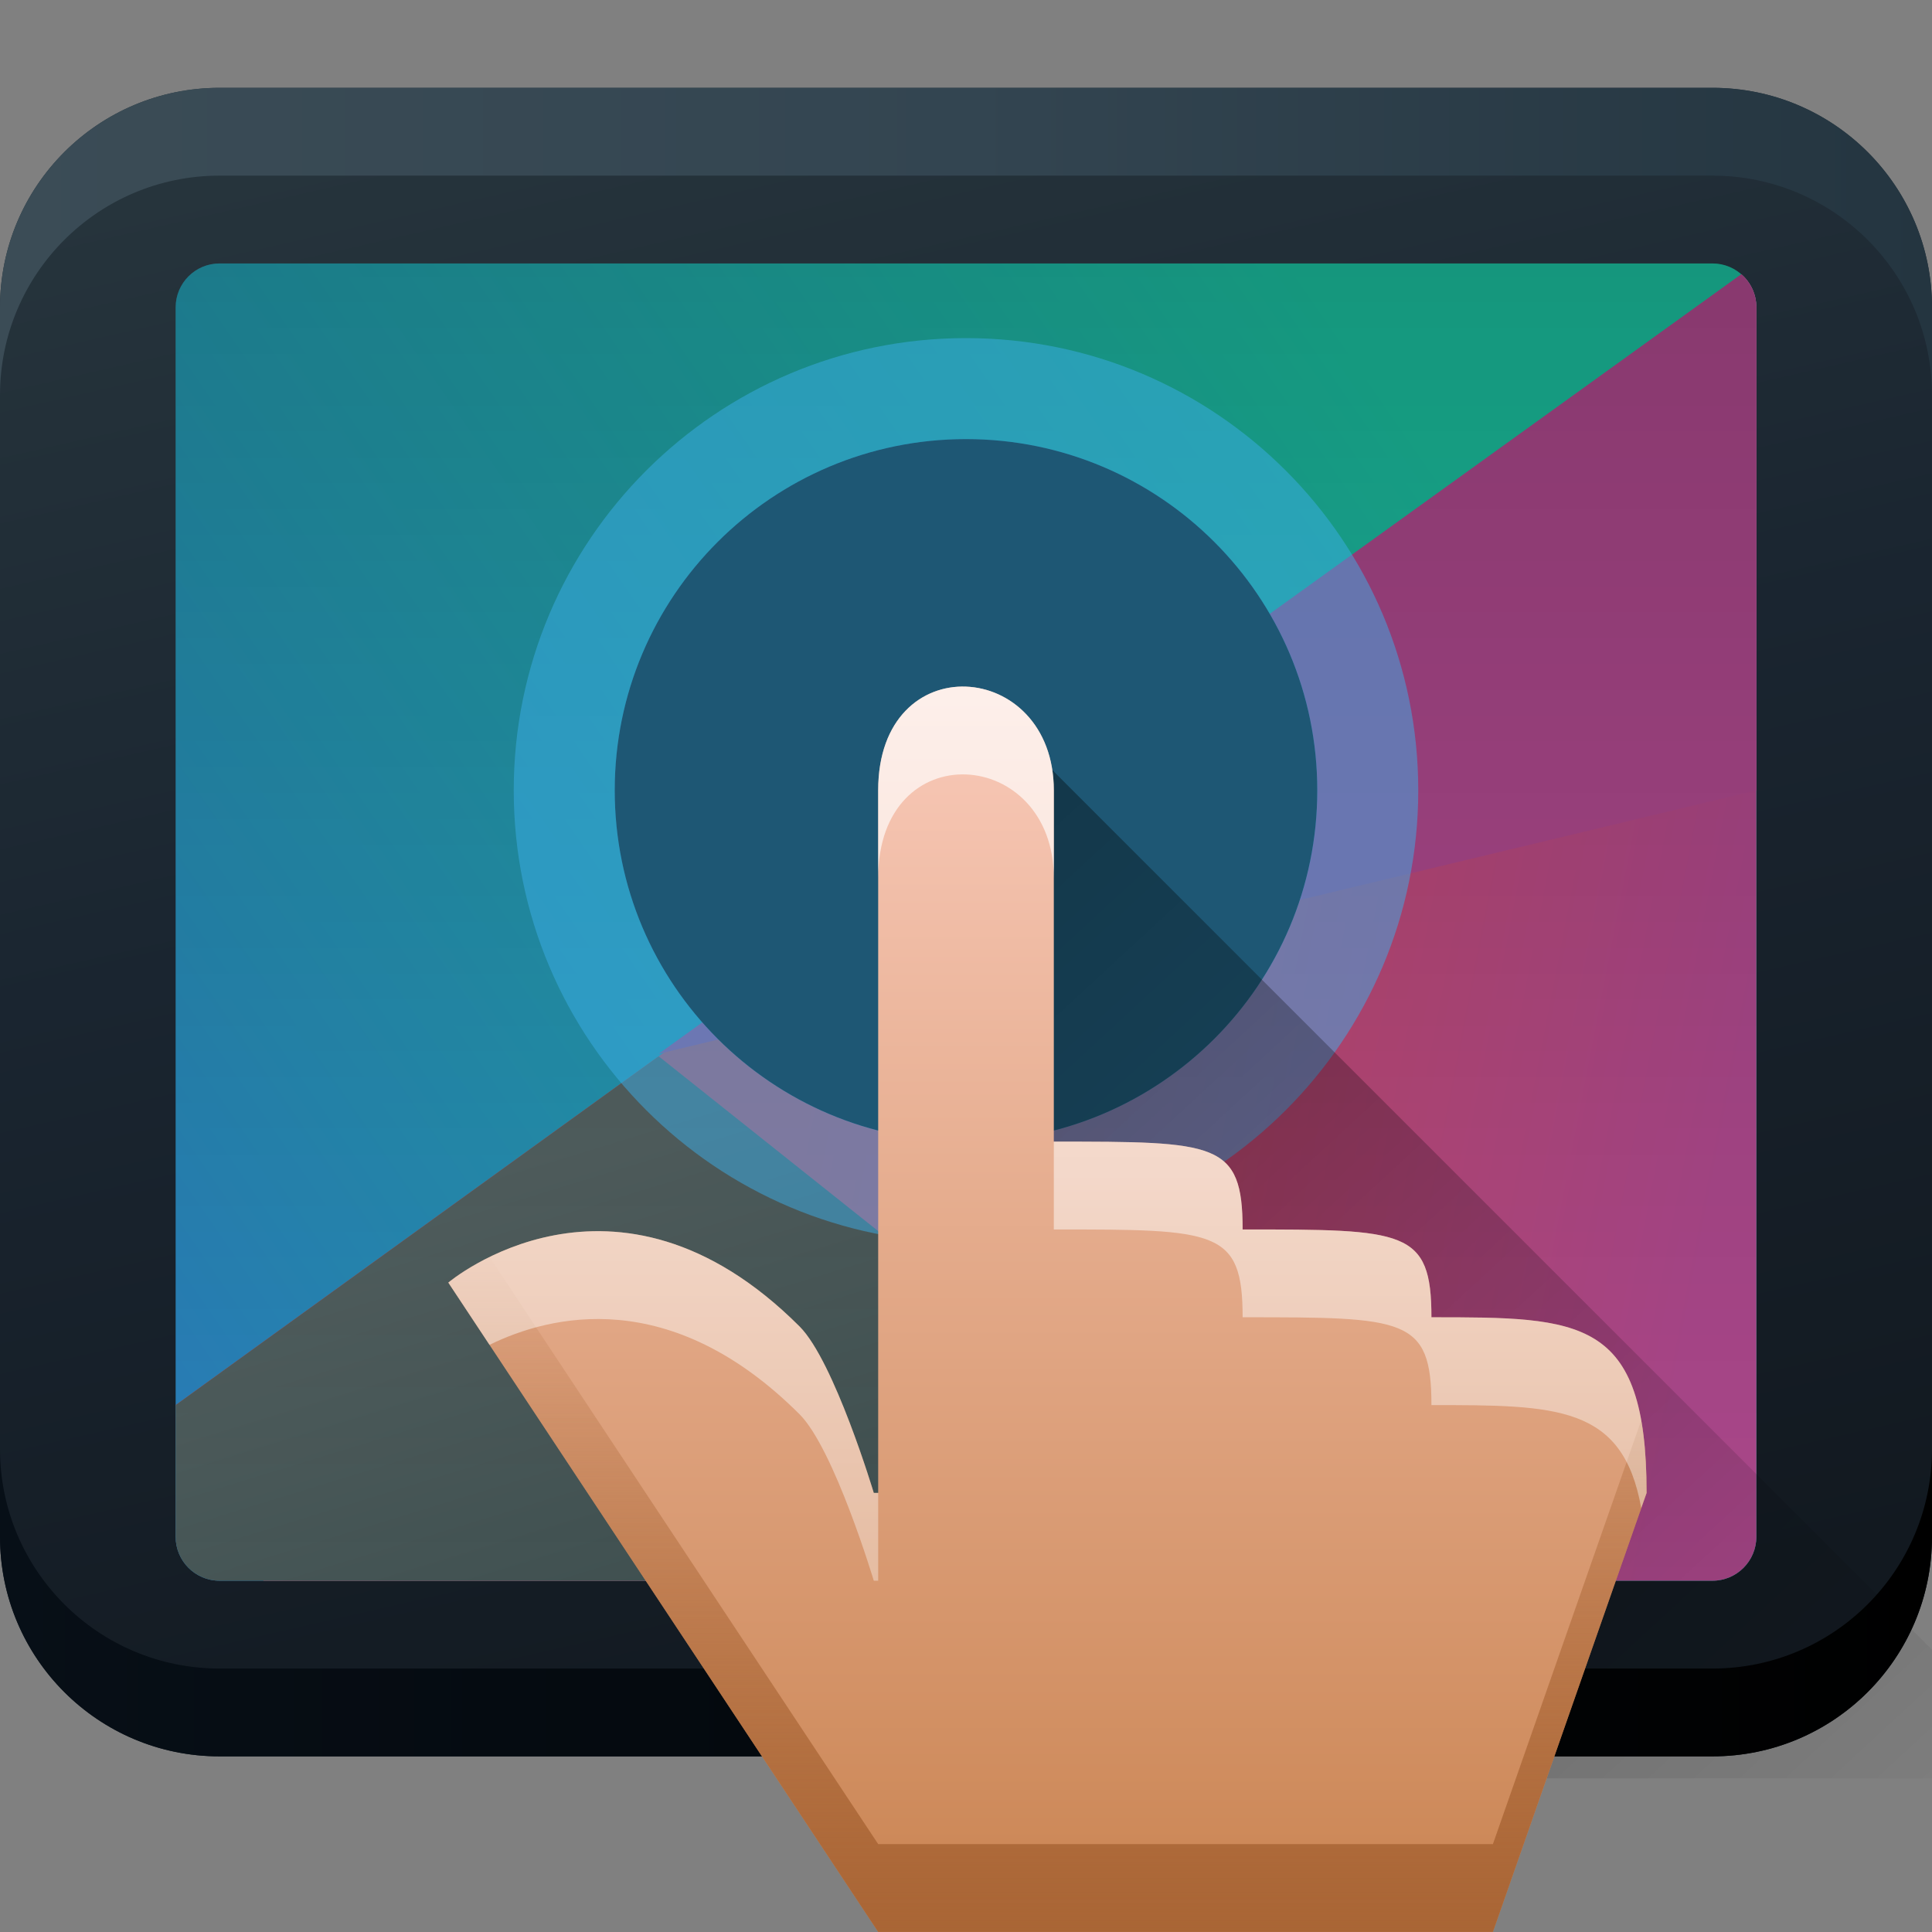
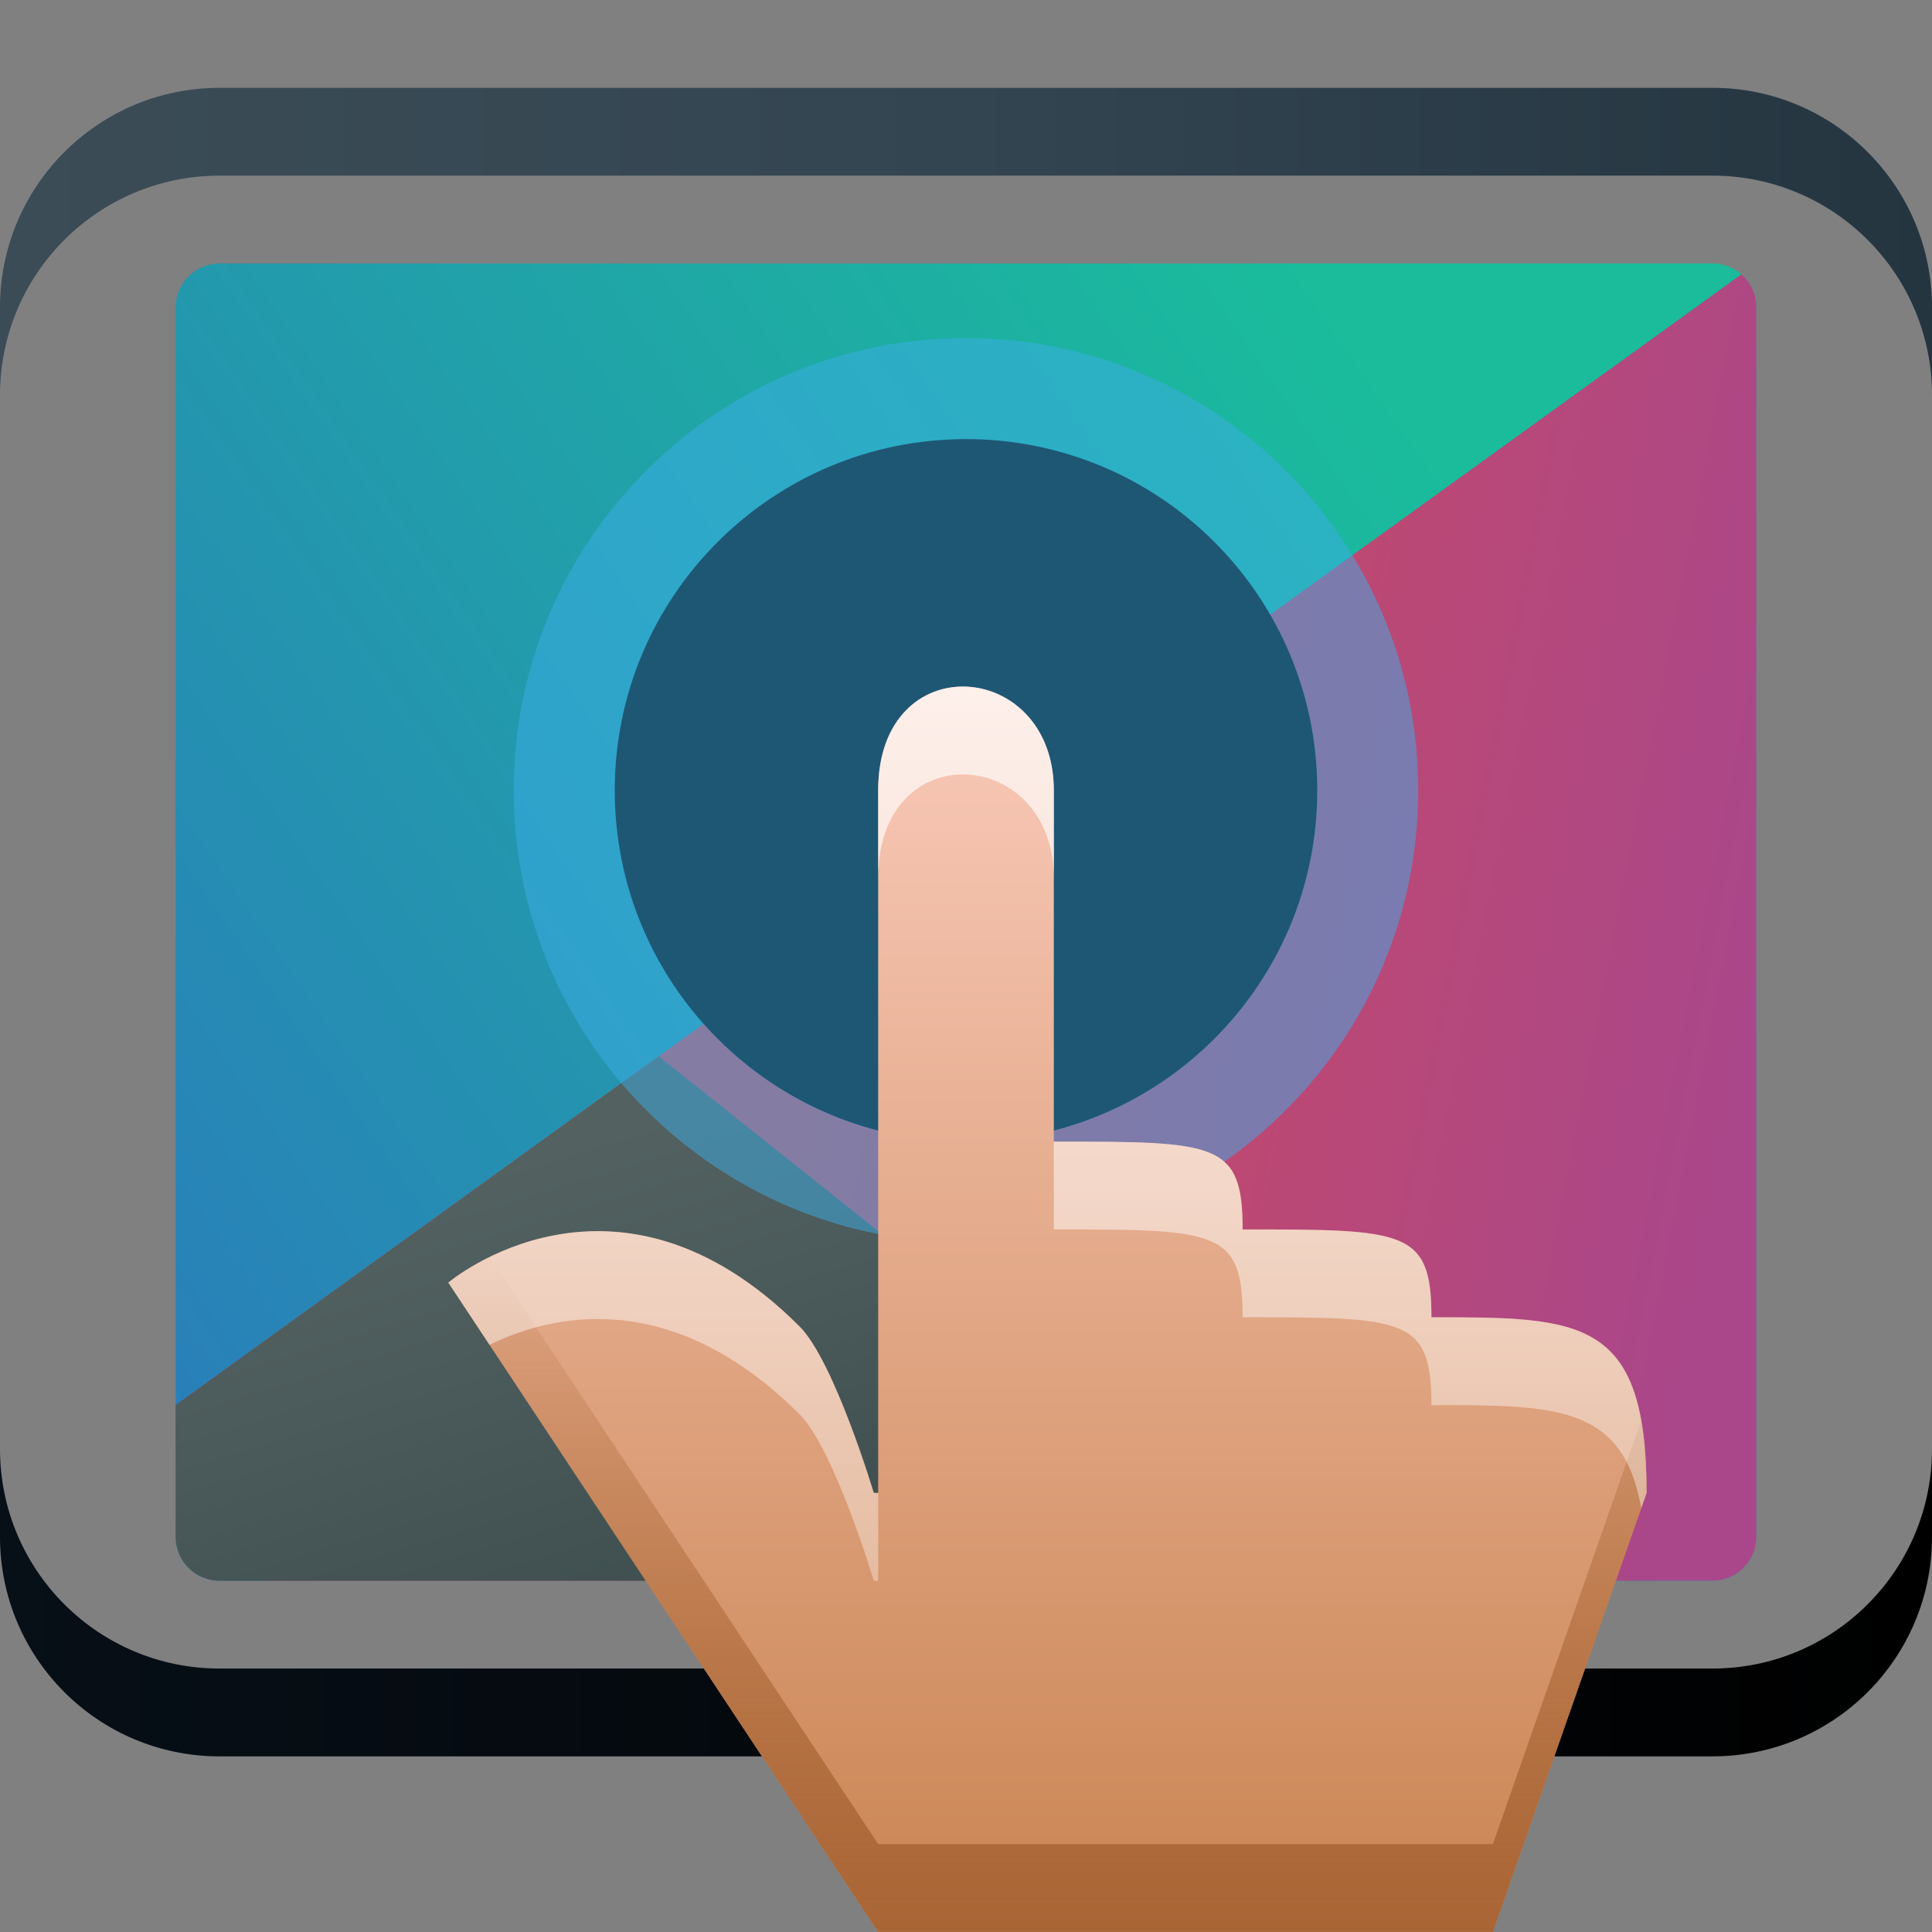
<svg xmlns="http://www.w3.org/2000/svg" xmlns:xlink="http://www.w3.org/1999/xlink" fill="none" viewBox="0 0 22 22">
  <rect x="0" y="0" width="22" height="22" fill="#808080" stroke="none" />
  <defs>
    <style type="text/css" id="current-color-scheme">
            .ColorScheme-Accent {
                color:#3daee9;
            }
        </style>
    <linearGradient id="a" x1="7.071" x2="11.393" y1="1" y2="19.91" gradientUnits="userSpaceOnUse">
      <stop stop-color="#26343c" offset="0" />
      <stop stop-color="#1a2530" offset=".448" />
      <stop stop-color="#121920" offset="1" />
    </linearGradient>
    <linearGradient id="b" x2="22" y1="20" y2="20" gradientUnits="userSpaceOnUse">
      <stop stop-color="#070f17" offset="0" />
      <stop offset="1" />
    </linearGradient>
    <linearGradient id="c" x2="22" y1="1" y2="1" gradientUnits="userSpaceOnUse">
      <stop stop-color="#3b4c56" offset="0" />
      <stop stop-color="#334551" offset=".5" />
      <stop stop-color="#243540" offset="1" />
    </linearGradient>
    <linearGradient id="d" x1="14.599" x2="-.011" y1="2.671" y2="12.768" gradientUnits="userSpaceOnUse">
      <stop stop-color="#1abc9c" offset="0" />
      <stop stop-color="#2980b9" offset="1" />
    </linearGradient>
    <linearGradient id="e" x1="9.303" x2="19.562" y1="11.708" y2="13.691" gradientUnits="userSpaceOnUse">
      <stop stop-color="#cc4a5e" offset="0" />
      <stop stop-color="#aa478a" offset="1" />
    </linearGradient>
    <linearGradient id="f" x1="7.07" x2="4.563" y1="21.761" y2="13.601" gradientUnits="userSpaceOnUse">
      <stop stop-color="#334545" offset="0" />
      <stop stop-color="#536161" offset="1" />
    </linearGradient>
    <linearGradient id="g">
      <stop offset="0" />
      <stop stop-opacity="0" offset="1" />
    </linearGradient>
    <linearGradient id="h" x1="11" x2="11" y1="3" y2="18" gradientUnits="userSpaceOnUse" xlink:href="#g" />
    <linearGradient id="i" x1="10.593" x2="22.815" y1="7.722" y2="20.963" gradientUnits="userSpaceOnUse" xlink:href="#g" />
    <linearGradient id="j" x1="11.59" x2="11.59" y1="6.905" y2="22.235" gradientUnits="userSpaceOnUse">
      <stop stop-color="#fccec0" offset="0" />
      <stop stop-color="#c98350" offset="1" />
    </linearGradient>
    <linearGradient id="k" x1="12" x2="12" y1="14" y2="22" gradientUnits="userSpaceOnUse">
      <stop stop-color="#a96535" stop-opacity="0" offset="0" />
      <stop stop-color="#a96535" offset="1" />
    </linearGradient>
    <linearGradient id="l" x1="11.774" x2="11.774" y1="7.918" y2="18" gradientUnits="userSpaceOnUse">
      <stop stop-color="#fff" offset="0" />
      <stop stop-color="#fff" stop-opacity=".5" offset="1" />
    </linearGradient>
  </defs>
-   <path d="m0 3.5c0-1.381 1.119-2.5 2.5-2.5h17c1.381 0 2.5 1.119 2.5 2.5v14c0 1.381-1.119 2.5-2.5 2.5h-17c-1.381 0-2.5-1.119-2.5-2.5z" fill="url(#a)" />
  <path d="m0 16.5v1c0 1.381 1.119 2.5 2.5 2.5h17c1.381 0 2.5-1.119 2.5-2.5v-1c0 1.381-1.119 2.5-2.5 2.5h-17c-1.381 0-2.5-1.119-2.5-2.5z" fill="url(#b)" />
  <path d="m2.5 1c-1.381 0-2.5 1.119-2.5 2.5v1c0-1.381 1.119-2.5 2.5-2.5h17c1.381 0 2.5 1.119 2.5 2.5v-1c0-1.381-1.119-2.5-2.5-2.5z" fill="url(#c)" />
-   <path d="m2.5 3c-.276 0-.5.224-.5.5v14c0 .276.224.5.5.5h17c.276 0 .5-.224.5-.5v-14c0-.276-.224-.5-.5-.5z" fill="url(#d)" />
+   <path d="m2.5 3c-.276 0-.5.224-.5.5v14c0 .276.224.5.5.5h17c.276 0 .5-.224.5-.5v-14c0-.276-.224-.5-.5-.5" fill="url(#d)" />
  <path d="m19.829 3.124-17.829 12.876 1 2h17-.5c.276 0 .5-.224.5-.5v-14-.004c-.001-.149-.067-.282-.171-.373z" fill="url(#e)" />
  <path d="m7.5 12.028-5.5 3.972v1.5c0 .276.224.5.5.5h12.5z" fill="url(#f)" />
-   <path d="m19.829 3.123-12.329 8.877 12.5-3v-5.509c-.003-.147-.068-.278-.171-.368z" fill="#aa478a" />
-   <path d="m2 3.5c0-.276.224-.5.5-.5h17c.276 0 .5.224.5.5v14c0 .276-.224.5-.5.5h-17c-.276 0-.5-.224-.5-.5z" fill="url(#h)" opacity=".2" />
  <path d="m16.15 9c0 2.844-2.306 5.15-5.15 5.15-2.844 0-5.15-2.306-5.15-5.15 0-2.844 2.306-5.15 5.15-5.15 2.844 0 5.15 2.306 5.15 5.15z" style="fill:currentColor" class="ColorScheme-Accent" opacity=".5" />
  <path d="m15 9c0 2.209-1.791 4-4 4-2.209 0-4-1.791-4-4 0-2.209 1.791-4 4-4 2.209 0 4 1.791 4 4z" style="fill:currentColor" class="ColorScheme-Accent" />
  <path d="m15 9c0 2.209-1.791 4-4 4-2.209 0-4-1.791-4-4 0-2.209 1.791-4 4-4 2.209 0 4 1.791 4 4z" fill="#000" fill-opacity=".5" />
-   <path d="m11.344 20.25v-12.12l10.656 10.656v1.464z" fill="url(#i)" opacity=".4" />
  <path d="m10 21.999h7l1.75-4.999c0-2-.75-2-2.45-2 0-1-.3-1-2.15-1 0-1-.3-1-2.15-1v-4c0-1.5-2-1.65-2 0v8l-.05-0s-.45-1.5-.845-1.895c-2.105-2.105-4-.5-4-.5z" fill="url(#j)" />
  <path d="m17 20.999h-7l-4.426-6.685c-.297.146-.469.291-.469.291l4.895 7.394h7l1.75-4.999c0-.326-.02-.599-.061-.827z" fill="url(#k)" />
  <g fill="url(#l)" opacity=".7">
    <path d="m5.574 15.314c.691-.339 2.059-.68 3.531.791.395.395.845 1.895.845 1.895l.05 0v-1l-.05-0s-.45-1.5-.845-1.895c-2.105-2.105-4-.5-4-.5z" />
    <path d="m10 10c0-1.65 2-1.5 2 0v-1c0-1.5-2-1.65-2 0z" />
    <path d="m12 13c1.85 0 2.15 0 2.15 1 1.85 0 2.15 0 2.15 1 1.7 0 2.45 0 2.45 2l-.061.173c-.209-1.173-.966-1.173-2.389-1.173 0-1-.3-1-2.15-1 0-1-.3-1-2.15-1z" />
  </g>
</svg>